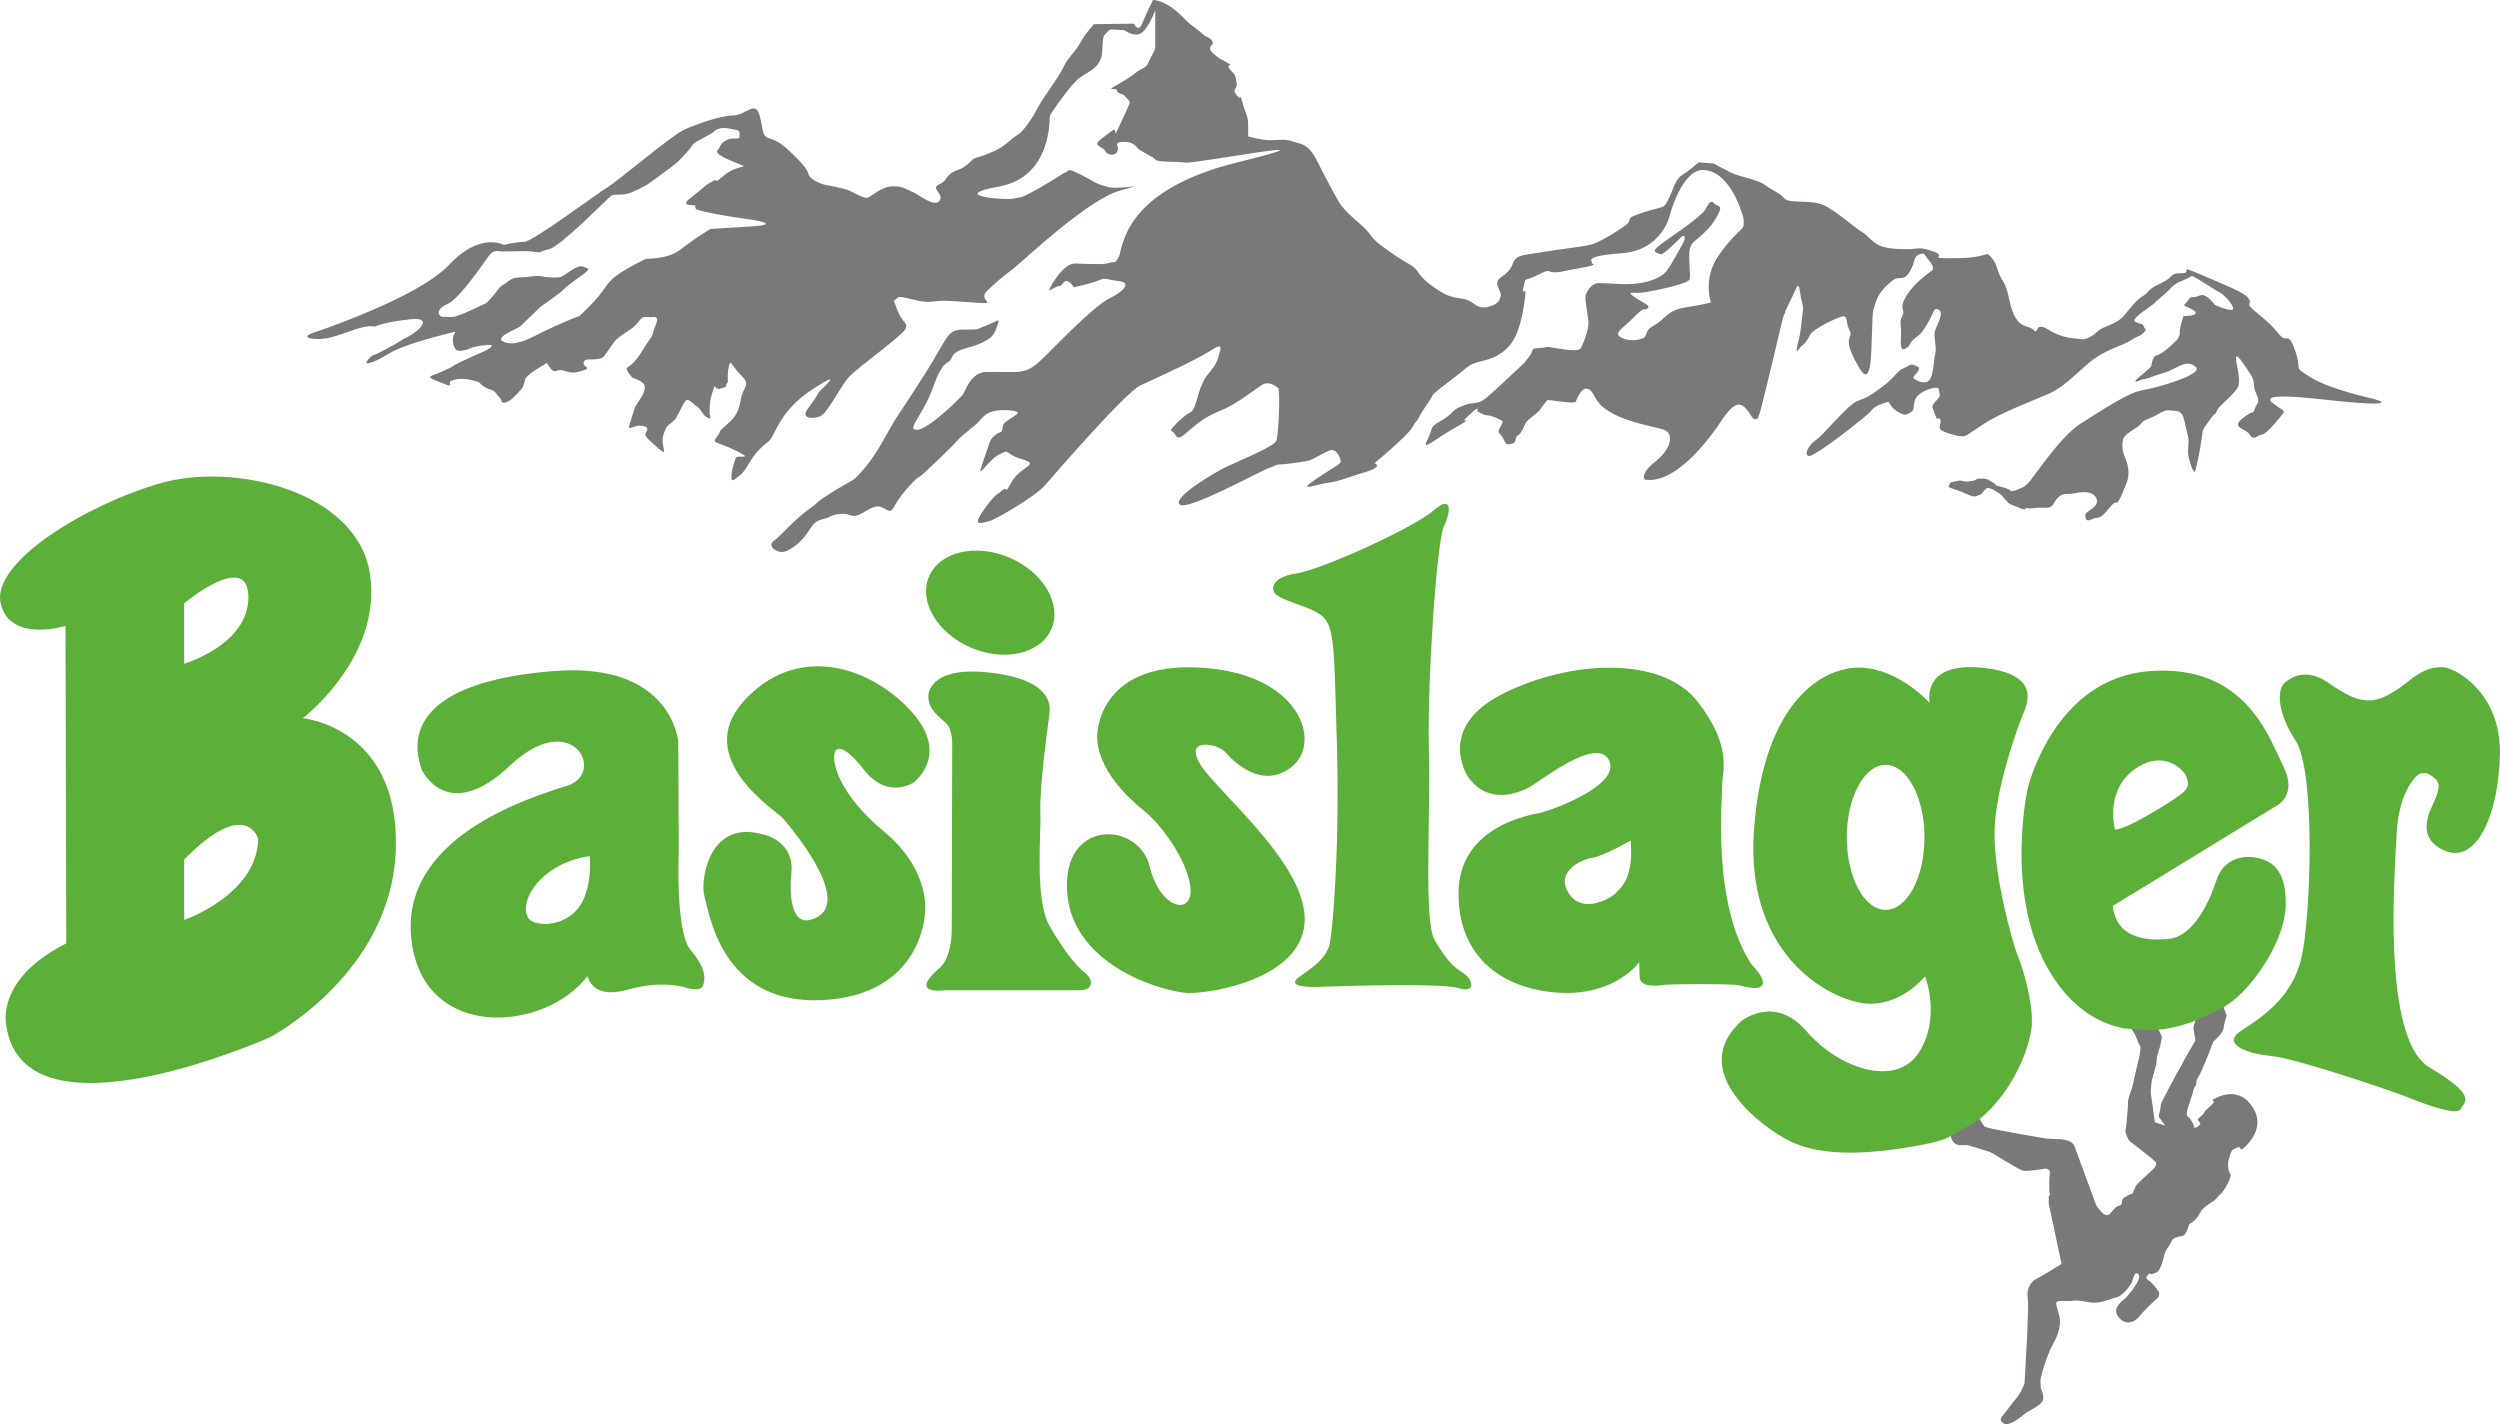
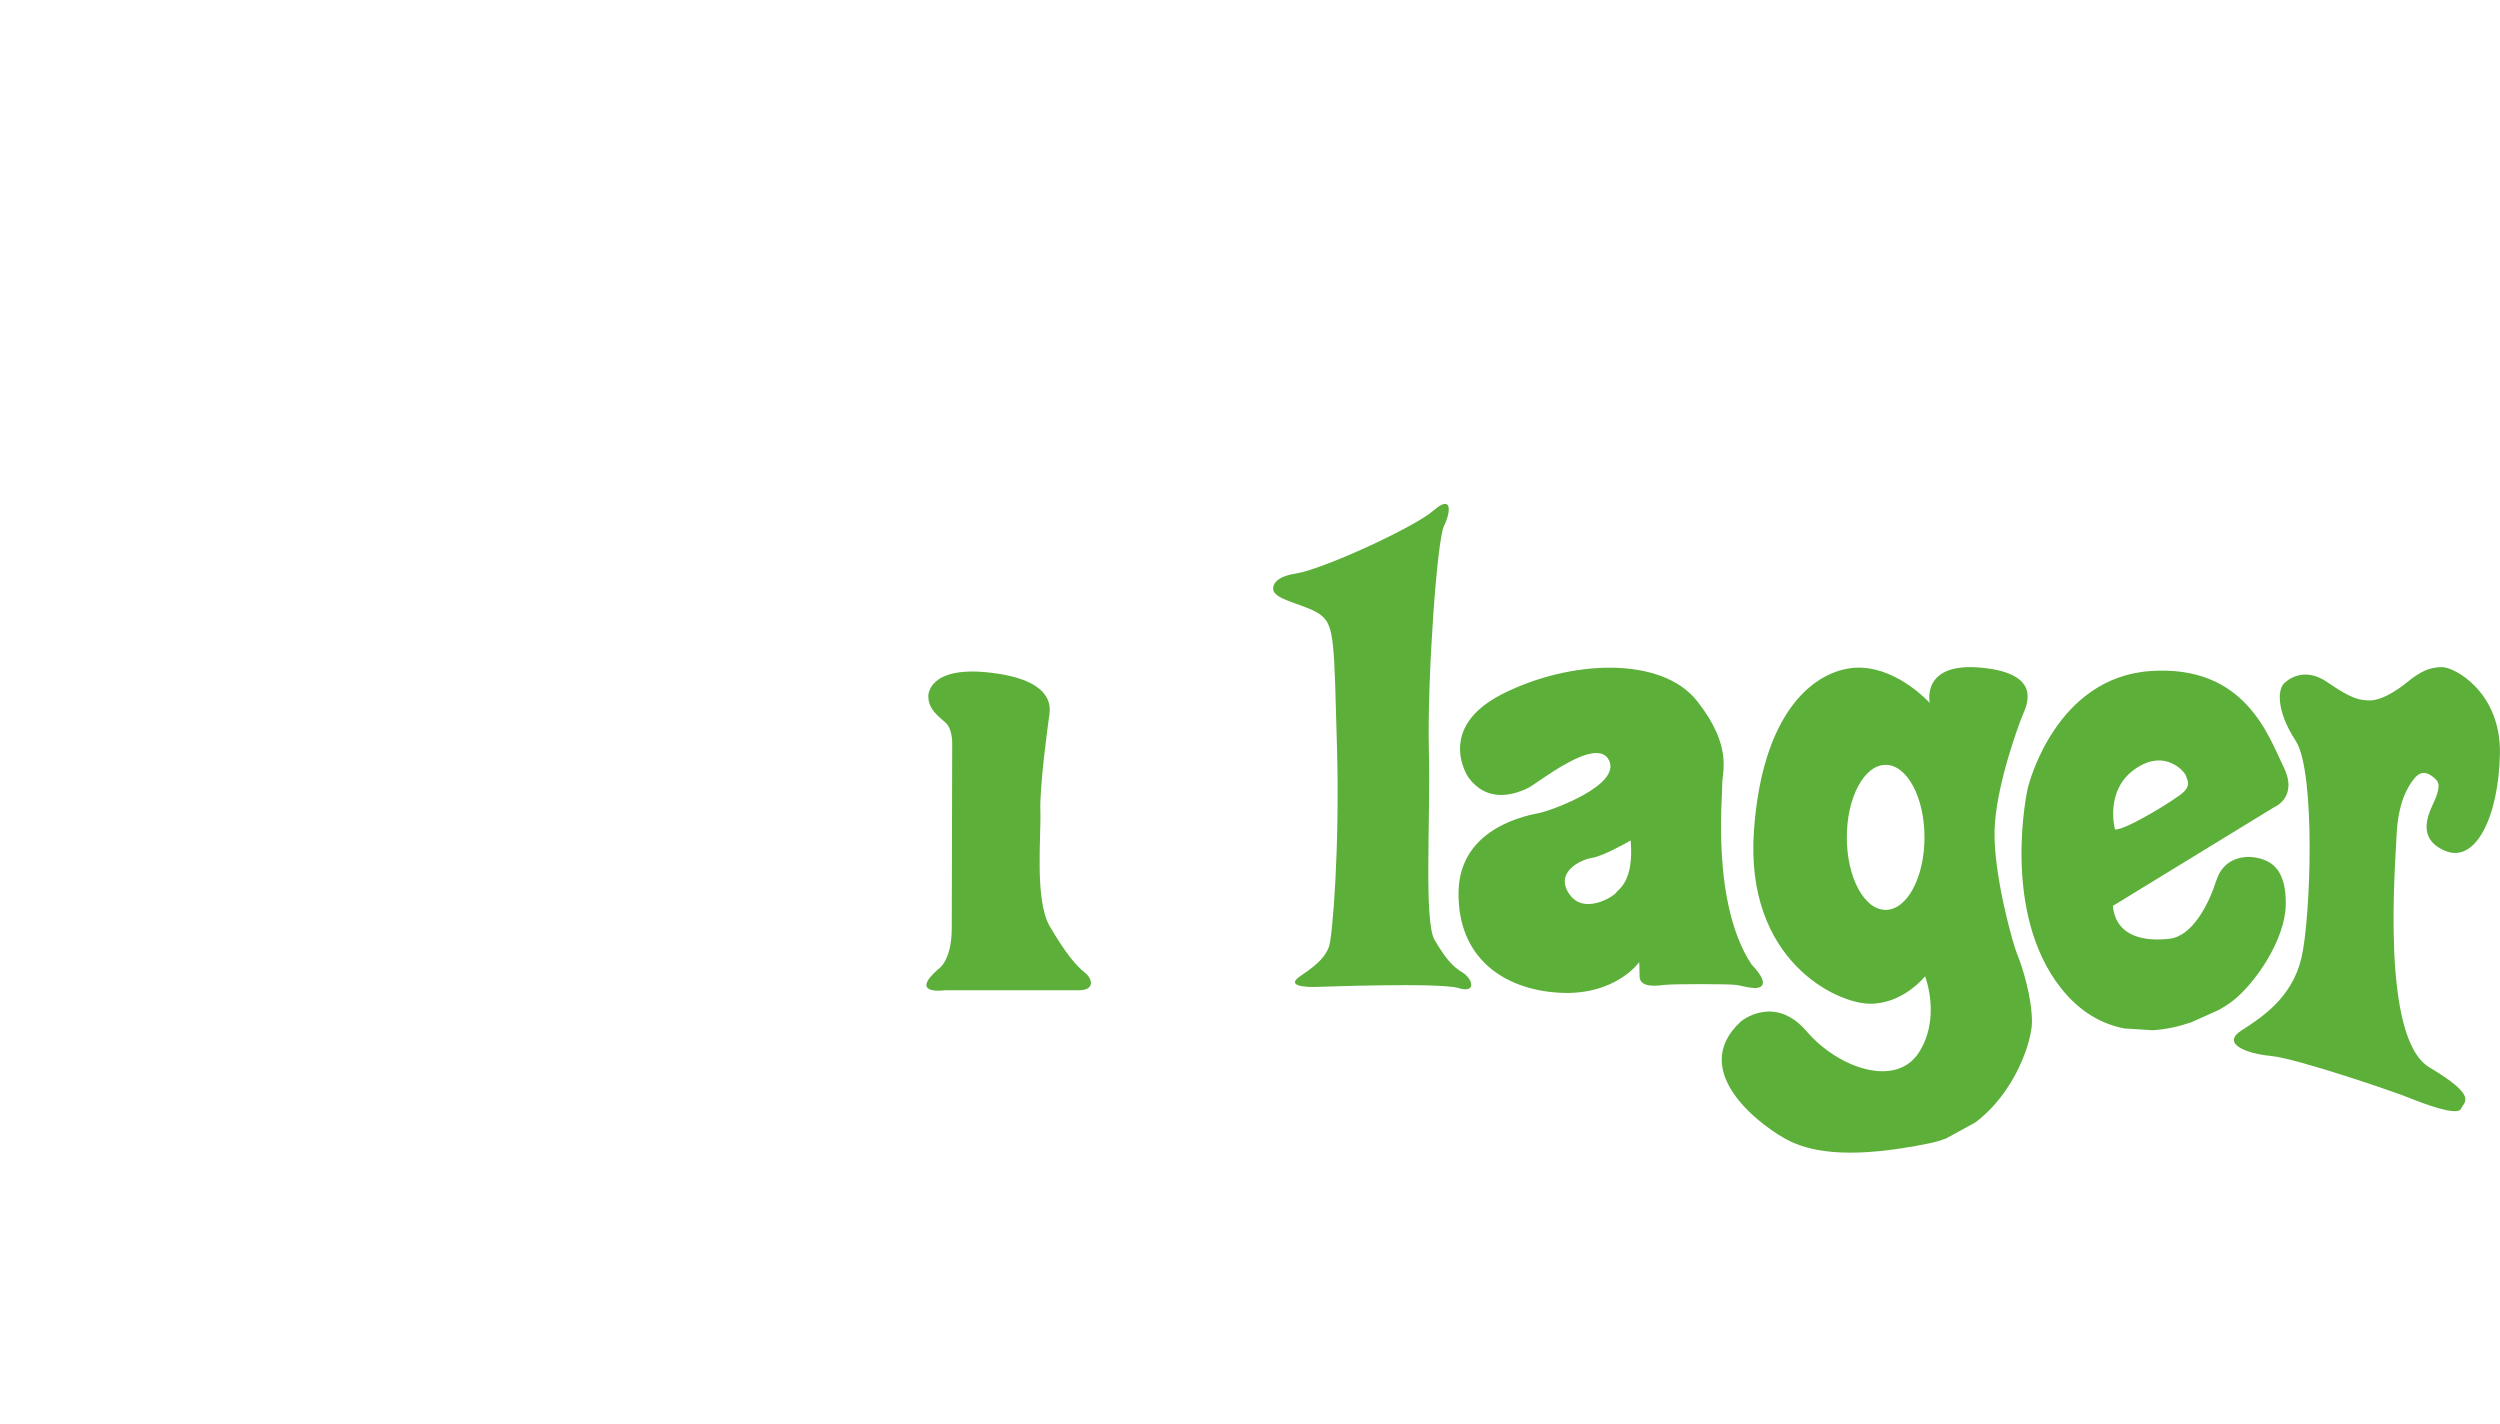
<svg xmlns="http://www.w3.org/2000/svg" viewBox="0 0 5083 2896" fill-rule="evenodd" clip-rule="evenodd" stroke-linejoin="round" stroke-miterlimit="2">
  <g fill-rule="nonzero">
-     <path d="M637.59 676.367s211.734-69.834 275.234-137.784c63.5-67.95 111.383-40.6 111.383-40.6s25.117-6.25 41.917-6.25c16.766-.083 149.833-99.666 169.233-111.133 19.483-11.517 130.2-105.25 155.267-116.683 25.05-11.5 75.15-28.95 100.316-29.217 25.184-.317 44.417-31.333 53.217-.7 8.75 30.667 3.35 41.917 20.167 47.317 16.833 5.316 28.133 13.633 36.633 21.883 8.55 8.35 39.6 35.817 42.567 49.833 3.033 13.917 31.1 21.967 31.1 21.967s39.266 7.95 47.683 10.6c8.417 2.683 33.8 19.15 42.167 16.25 8.366-2.9 27.683-22.717 50.066-22.983 22.4-.35 25.25 5.183 39.334 10.633 14.033 5.45 45.166 33 56.216 18.85 11-14.067-19.916-24.833-.416-33.583 19.45-8.567 10.95-19.684 36.016-28.434 25.017-8.65 27.667-22.683 38.834-25.616 11.166-2.95 19.533-5.767 38.983-14.517 19.467-8.65 30.5-22.75 44.4-31.283 13.883-8.567 27.533-31.15 33.017-39.584 5.5-8.483 5.416-14.016 32.9-53.566 27.5-39.6 24.716-39.567 32.9-53.617 8.233-14.117 19.316-22.6 30.25-42.367 10.966-19.683 27.483-36.7 27.483-36.7l30.783-.35 50.367-.666s8.683 19.516 16.767-.217c8.2-19.65 5.45-14.067 13.65-30.983l8.2-16.867s16.733-.183 39.333 16.267c22.583 16.533 28.383 27.65 36.8 33.133 8.417 5.533 31.1 24.833 31.1 24.833s11.25 2.634 14.133 10.984c2.867 8.383-13.866 8.616.267 22.416 14.2 13.717 19.767 13.667 28.233 19.2l8.467 5.5s-11.217.084.133 11.167c11.384 11.117 8.55 11.067 11.55 25 2.967 13.983-11.083 11.433.267 25.233 11.333 13.85 5.45-8.516 11.333 13.85 5.95 22.317 11.634 27.784 11.767 41.784.167 13.983.35 28 .35 28s28.083 8.033 44.867 7.816c16.75-.183 30.766-3.166 44.8 2.2 14 5.45 30.9 2.417 48.033 35.767 17.217 33.4 31.55 61.217 45.833 86.217 14.284 24.966 48.5 46.933 61.217 63.55 12.567 16.666 15.433 19.383 46.5 41.35 31.017 22.05 45.083 24.65 53.667 38.5 8.466 13.85 25.433 27.65 48.033 41.35 22.6 13.7 39.367 10.666 53.35 16.166 14.067 5.417 19.867 19.25 42.183 13.45 22.317-5.916 22.234-14.283 24.867-22.716 2.733-8.434-17.05-25-.517-36.384 16.7-11.383 22.234-19.866 24.867-28.25 2.717-8.483 8.25-14.166 19.417-17.016 11.166-2.984 97.733-15.284 120.083-18.367 22.267-3.117 27.85-5.933 38.967-11.683 11.116-5.717 22.233-11.467 47.25-28.567 24.95-17.1-5.817-13.883 38.766-28.467 44.6-14.55 41.917-6.116 52.8-28.666 10.9-22.55 13.467-39.284 27.4-47.934 13.884-8.483 33.267-25.583 33.267-25.583l30.817 2.417s19.733 10.983 36.6 19.116c16.866 8.217 53.35 13.367 67.416 24.35 14.184 10.984 31.017 16.35 39.55 27.467 8.534 11.083 53.217 2.1 78.484 13 25.333 10.817 67.85 49.483 79.016 54.933 11.25 5.484 22.667 24.867 42.417 30.234 19.65 5.4 41.967 5.1 55.983 4.916 14.017-.183 16.75-5.85 47.684 4.967 30.883 10.817-22.25 14.283 47.7 13.4 69.933-.883 55.75-17.5 69.933-.883 14.183 16.566 8.717 25.05 22.983 47.283 14.267 22.15 11.867 53.05 26.167 75.2 14.25 22.15 25.283 13.717 36.65 24.733 11.3 10.984-.267-19.6 30.783-.45 31.017 19.25 53.35 16.134 64.6 18.767 11.2 2.633 27.85-8.75 36.134-17.233 8.25-8.484 36.216-11.6 52.716-31.467 16.584-19.783 24.884-31.033 38.734-39.7 13.866-8.467 5.483-11.25 36.016-25.567 30.55-14.416 13.767-19.783 41.8-20.1 27.867-.35-19.95-22.2 50.35 7.684 70.334 29.933 81.584 35.383 87.367 46.5 5.717 11.116-13.983 2.95 20.05 30.5 33.817 27.6 33.917 34.066 45.167 44.6 11.35 10.6 13.9-11.817 28.4 30.016 14.583 41.8-7.984 28.084 31.466 52.734 39.45 24.683 126.534 43.2 126.534 43.2s78.483 21.35-103.6 1.316c-182.117-20.083-72.567 17.667-78 26.15-5.5 8.45-35.767 45.234-44.25 45.367-8.367.083-16.534 14.15-25.15.3-8.517-13.883-39.367-13.5-14.417-33.4 25.017-19.867 19.567-5.85 25.017-19.867 5.4-14.15 11.033-11.383 2.333-30.85-8.617-19.466-.267-22.366-11.6-39.066-11.433-16.617-34.283-55.467-28.383-24.784 6.1 30.667 6.233 41.884 3.5 50.367-2.75 8.35-27.634 31.117-27.634 31.117s-13.833 11.383-16.516 19.783c-2.667 8.433-.05-2.817-13.75 16.967-13.717 19.816-13.8 15.383-16.317 37.216-2.583 21.8-10.5 58.234-13.133 66.717-2.734 8.4-14.317-25-14.55-39.033-.167-14.017 2.583-19.634-.384-33.534-3-14.016-8.783-36.3-8.783-36.3s-3-13.966-17.033-13.85c-13.95.234-14.084-5.35-33.517 6.067-19.367 11.467-30.567 11.6-36.067 20.083-5.533 8.434-33.35 19.95-36.033 31.2-2.583 11.3-2.5 22.45 3.3 36.384 5.8 13.933 11.633 33.4 3.517 53.1-8.234 19.65-10.9 28.033-16.35 36.566-5.484 8.434-2.817-4.45-16.65 11.9-13.767 16.434-19.3 22.117-27.734 22.2-8.45.084-19.433 11.434-22.416.267-2.9-11.117 2.716-10.1 16.566-21.967 13.834-11.9 2.5-25.75-5.983-28.466-8.383-2.734-19.55-2.584-33.533.433-13.967 2.983-22.367-2.5-33.434 8.8-11.083 11.283-8.116 20.783-24.883 20.483l-16.833-.35s-14.05 3.217-21.084.834c-6.816-2.334 2.75 7.516-14.516.233-17.217-7.333-22.367-8.183-25.05-12.4-2.634-4.267-3.434-2.55-7.817-8.567-4.35-5.933-7.833-8.433-12.183-10.933-4.25-2.55-18.2-12.617-24.067-7.383-5.933 5.15-6.717 10.283-12.717 12.133-6 1.75-7.633 7.817-28.333-2.233-20.733-9.984-37.883-11.434-34.5-15.867 3.35-4.3-1-6.817 11.833-8.7 12.867-1.883 5.134-2.633 12.867-1.883 7.7.783 5.183 2.5 14.6 1.533 9.4-1.017 10.317-1.017 14.567-2.767 4.233-1.8 1.683-2.583 8.55-2.683 6.85-.083 8.533-.983 13.716.667 5.167 1.716-1.683-1.684 12.117 5.9 13.85 7.516-1.683 5.183 21.633 10.85 23.217 5.716 10.467 11.9 29.217 4.85 18.767-7.117 14.467-7.084 22.117-13.2 7.633-6.15 64.933-95.234 107.433-121.517s96.2-62.967 125.317-67.583c29.066-4.717 123.966-31.65 108.366-46.85-15.733-15.284-32.616-2.2-49.716 5.716-17.084 7.95-30.8 9.834-40.1 14.2-9.5 4.434-18.017 4.567-18.017 4.567s-26.433 12.4-9.45-2.45c16.967-14.817 24.65-20.033 26.317-23.517 1.683-3.383 1.416-20.566 13.45-23.333 11.966-2.733 39.1-30.5 39.1-30.5s7.55-11.217 5.833-15.517c-1.75-4.25 7.267-32.733 7.267-32.733s8.566-.967 12-.967l3.416-.083s17.984-2.767 5.017-11.167c-13-8.433-24.067-7.383-15.633-14.45 8.483-6.866 4.233-12 15.35-12.133 11.15-.133 16.2-9.667 29.133.433 13 10.15 11.333 13.584 16.517 16.134 5.133 2.45 35.333 14.983 35.25 6.416-.1-8.633-18.334-28.083-27-32.266-8.7-4.167-55.4-36.25-57.934-33.567-2.533 2.6-9.4 5.267-14.483 7.867-5.1 2.683-16.183 4.516-28.1 17.55-11.817 13-28 24.333-32.217 29.566-4.316 5.184-48.516 31.5-39.916 37.35 8.7 5.934 16.433 3.3 18.166 10.1 1.784 6.817 8.684 4.184-1.55 13.8-10.1 9.5-5.1 1.717-23.833 13.984-18.717 12.25-56.317 19.6-88.583 48.283-32.267 28.7-53.384 49.617-79.95 61.133-26.4 11.467-98.134 38.934-131.3 60.867-33.217 21.883-35.734 25.317-43.467 25.4-7.733.133-47.267-8.8-46.533-17.45.733-8.583 4.083-13.717.566-18.017-3.483-4.216-5 6.067-9.533-8.483-4.433-14.45-9.567-15.25-1.183-24.867 8.533-9.5 11.866-12.083 10.1-18.1-1.717-5.966.65-13.8-10.467-11.816-11.117 1.75-35.833 10.733-39.967 26.2-4.05 15.516.267 18.85-9.1 24.133-9.416 5.267-11.066 6.117-22.383.267-11.217-5.8-15.567-12.7-18.2-16.034-2.583-3.383-.917-6.866-7.817-5.016-6.766 1.75-23.916 7.116-30.633 16.666-6.767 9.534-116.333 95.884-127.533 92.55-11.2-3.3 2.233-24.833 15.016-32.733 12.784-7.9 65.967-72.917 83.9-79.233 17.984-6.2 25.667-9.717 52.034-29.8 26.283-20.084 29.6-32.134 41.566-36.567 11.95-4.4 13.617-10.5 22.234-6.2 8.633 4.1 12.883 2.333 7 12.7-5.85 10.367-14.367 10.5-4.967 16.35 9.567 5.85 21.617 8.3 27.5 2.183 5.967-6.016 8.35-18.05 10.683-39.55 2.284-21.5 4.134-14.633 3.05-29.233-1.033-14.5-4.616-25.667.434-36.917 5.016-11.2 6.616-14.683 9.916-25.833 3.267-11.15-9.616-19.65-13.866-10.1-4.15 9.483-12.534 25.833-19.25 35.467-6.75 9.483-4.184 8.533-16.967 18.15-12.767 9.566-13.45 18.233-16.017 19.1-2.533.833-16.95 18.2-14.85-16.117 2.2-34.367-4.65-31.683 2.917-46.367 7.55-14.716-8.8-11.866 8.067-40.433 16.783-28.567 50-49.583 53.35-53.05 3.383-3.467-1.034-11.167-3.617-14.5-2.617-3.383-13.967-18.683-13.967-18.683s-15.483-2.417-19.516 13.933c-4.117 16.383-12.567 30.183-19.384 33.7-6.8 3.517-14.533.133-21.383 4.567-6.817 4.4-31.433 23.566-37.983 47.633-6.584 24.117-5.1 5.233-7.034 55.9-1.916 50.683-1.033 119.317-26.45 75.8-25.483-43.417-21.266-53.7-19.7-60.6 1.634-6.95 5.117-5.267-1.033-18.1-6.167-12.75-2.017-27.333-12.3-25.533-10.3 1.85-59.783 24.783-66.45 37.75-6.767 12.966-10.1 17.266-16.083 21.616-5.967 4.434-16 24.267-8.667-5.016 7.333-29.217 6.383-39.55 8.783-55.067 2.367-15.433 2.334-17.983-1.283-30.8-3.6-12.833-3.983-42.85-11.5-24.75-7.467 18.05-20.867 41.45-22.55 49.183-1.633 7.734-.933-4.35-7.367 24.134-6.566 28.383-40.733 172.1-44.1 180.7-3.25 8.666-3.25 12.05-10.15 11.35-6.883-.784-15.666-29.017-32.066-29.667-16.317-.617-39.784 40-43.217 44.3-3.367 4.35-79.15 119.45-147.917 108.283 0 0-11.3-10.983 21.8-37.133 33.134-26.2 37.917-57.133 16.35-64.6-21.55-7.467-116.966-19.917-138.966-65.133-21.967-45.217-39.367 8.216-39.367 8.216s2.617.8-6.767 1.75c-9.483.967-50.733-5.35-50.733-5.35s-11.85 13.917-15.2 19.95c-3.383 6.05-22.95 18.367-28.033 25.267-5.017 6.917-8.267 21.533-16.784 26.8-8.533 5.2-.716 14.55-12.666 17.317-11.967 2.733-11.167 1.85-17.317-10.15-6.15-11.867-12.967-10.9-7.917-20.434 5.017-9.55 7.55-12.966 5.8-15.566-1.75-2.5-22.5-11.7-30.216-11.6-7.667.083-20.667-8.317-20.667-8.317s4.967-11.25-6.883-.833c-11.917 10.516-12.717 11.35-18.634 17.45-5.933 6.116 20.517-5.367-20.416 17.4-40.9 22.816-68.85 49.783-55.4 23.816 13.366-25.833 2.2-23.983 26.933-38.016 24.65-14.017 23.7-22.634 39.95-28.834 16.167-6.233 11.117-5.316 24.767-7.2 13.716-1.85 11.116-.916 21.366-6.25 10.217-5.266 64.467-58.366 75.534-67.95 10.983-9.583 7.6-7.733 18.583-20.783 11.033-13.017-1.05-16.267 20.4-17.4 21.4-1.133 6.767-4.35 34.3.4 27.583 4.833 47.283 6.283 50.6-.617 3.35-6.95 16.7-37.133 14.817-54.216-1.967-17.184-6.617-41.984-5.85-50.634.766-8.533 12.583-26.716 25.4-26.8 12.916-.183 3.483-.083 48.133 1.934 44.667 2.016 79.583-11.3 91.45-26.95 11.767-15.6 25.233-42.317 32.783-55.334 7.567-12.95 3.167-19.716-2.816-13.666-5.9 6.066-22.75 22.583-29.617 27.816-6.85 5.217-10.183 8.784-13.7 6.984-3.383-1.634-17.133-3.15-6.983-12.75 10.216-9.534 48.5-34.9 61.216-44.55 12.75-9.55 30.584-23.517 36.517-31.334 5.917-7.783 9.983-24.166 18.667-14.8 8.7 9.367 22.316.6 3 32.567-19.35 31.983-45.8 43.45-49.134 52.95-3.25 9.5-4.166 5.967-3.866 28.75.283 22.85 2.966 32.217.533 40.817-2.45 8.616-67.583 22.416-90.633 26.033-23.167 3.733-40.384-3.783-21.35 9.75 19 13.45 34.533 16.7 26.033 23.633-8.45 6.95.733-10.283-26.383 16.667-27.067 26.95-43.4 33.183-26.05 42.367 17.266 9.266 42.983 4.616 48.033-2.367 5.067-6.817-.167-12.833 19.483-23.383 19.55-10.534 25.284-30.284 62.967-35.9 37.717-5.667 51.367-10.15 51.367-10.15s-17.8-48.7 16.833-97.167c34.45-48.467 49.917-49.567 49.75-61.567-.1-12 1.583-8.616-7.217-33.35-8.966-24.75-33.666-76.733-75.716-77.133-41.984-.3-66.584 89.25-66.584 89.25s-13.616 73.967-99.4 80.167c-85.716 6.266-54.666 17.833-59.866 19.683-5.067 1.75 23.283 2.233-24.684 10.6-47.9 8.3-29.983 7.2-47.9 8.3-18.016 1.05-11.25-7.567-30.083 2.1-18.717 9.667-32.417 13.267-32.417 13.267s-4.916 15.466-4.833 23.216c.133 7.684 10.9-23.283.517 36.967-10.4 60.15-28.2 79.233-52.117 93.3-23.833 13.983-46.15 9.983-64.817 26.55-18.633 16.517-64.666 47.983-67.983 55.767-3.3 7.766-22.683 33.7-26.817 43.283-4.25 9.45-4.3 4.3-14.316 21.583-10.1 17.317-76.334 72.2-76.334 72.2s19.734 6.634-19.566 18.334c-39.267 11.566-48.6 17.7-75.15 21.483-26.634 3.75-64.167 19.7-25.85-6.5 38.25-26.233 52.75-31.55 51.85-37.567-.917-6.016-8.067-27.383-23.4-21.183-15.434 6.2-31.584 16.7-39.25 19.433-7.684 2.634-49.65 8.3-59.984 8.434-10.25.133-5.15.933-23.083 7.166-17.983 6.234-167.017 88.767-181.833 74.35-14.7-14.366 71.3-65.216 95.133-76.683 23.85-11.467 96.433-40.65 101.45-52.733 4.983-12.1 8.117-103.934 3.783-107.367-4.3-3.333-19.066-16-34.383-5.567-15.3 10.5-50.133 36.734-71.467 46.4-21.316 9.667-35.866 14.2-59.666 32.484-23.817 18.383-35.6 35.683-42.667 22.9-6.967-12.784-15.467-5.75-4.467-17.934 10.984-12.166 10.984-11.283 22.017-20.866 11.083-9.634 12.867-4.484 19.583-17.5 6.7-12.917 10.517-47.284 29.117-69 18.633-21.717 20.183-32.867 21-37.134.767-4.3 10.85-24.966-5.4-16.266-16.2 8.783-10.2 7.083-41.717 23.683-31.55 16.733-82.75 39.683-112.583 53.783-29.85 14.117-175.333 181.55-193.917 203.267-18.6 21.667-100.35 69.567-113.183 72.5-12.85 2.867-31.617 10.85-18.167-11.633 13.45-22.5 25.334-33.834 28.717-38.1 3.367-4.35-.867.866 15.283-12.217 16.1-13.05 1.85 14.55 20.35-18.283 18.434-32.867 59.617-34.184 20.817-45.717-38.75-11.583-21.683-22.1-46.45-9.75-24.7 12.35-49 59.817-33.25 15.917 15.75-44 12.317-44.784 25.067-55.234 12.683-10.45 13.666-1.05 15.2-17.4 1.516-16.3 56.25-28.966 15.033-32.783-41.233-3.7-52.25 9.317-62.383 21.367-10.167 12.133-32.25 25.266-45.817 40.95-13.533 15.566-59.3 58.283-68.617 66.983-9.366 8.65-7.783.883-34.783 32.133-27.1 31.25-25.167 44.917-34.65 42.45-9.45-2.416-14.717-10.9-27.583-8.166-12.834 2.683-29.75 17.483-40.917 18.55-11.15.933-14.683-4.134-21.55-4.05-6.833.133-18.85-.584-31.65 6.466-12.817 6.984-24.867 2.017-38.333 23.6-13.4 21.617-28.65 36.334-47.467 45.217-18.767 8.883-41.317-10.683-26.867-20.25 14.5-9.583 39.017-40.817 70.467-63.533 31.433-22.684 8.417-10.384 51.867-37.584 43.383-27.083 35.816-15.816 61.2-45.3 25.333-29.533 39.55-58.85 55.533-86.533 15.967-27.633 21.867-32.917 69-107.267 47.117-74.4 43.5-89.733 78.717-89.4 35.133.4 25.7-1.183 45.316-8.266 19.667-7.15 29.85-18.367 23.184-1.184-6.65 17.234-6.617 23.284-30.434 35.55-23.883 12.3-54.7 11.867-62.266 30-7.467 18.1-16.3-.616-37.85 59.684s-56.334 88.233-33.2 87.933c23.183-.317 90.133-66.35 94.333-73.267 4.167-6.95 15.733-44.05 46.6-44.383 30.917-.35 30.067.483 59.25.083 29.167-.35 41.8-15.116 57.05-29.05 15.35-13.85 99.1-103.366 133.267-120.116 34.1-16.7 43.333-33.084 20.966-35.417-22.316-2.317-28.4-8.217-41.183-2.1-12.833 6.25-51.317 14.45-51.317 14.45s-6.966-10.2-10.433-11.033c-3.467-.8-4.333-4.217-10.267 1.016-5.983 5.184-.85 6.05-11.116 7.867-10.267 1.8-27.184 20.083-12.084-5.05 15.15-25.033 31.3-39.867 43.317-40.833 11.95-1.017-1.75 0 24.883.533 26.55.533 37.75 1.233 48.817-2.367 11.117-3.55 8.633 4.217 17.9-11.383 9.233-15.567 3.433-133.817 241.233-192.617 237.817-58.85-87.45 3.684-106.4.434-18.95-3.167-55.75-.134-60.116-6.017-4.367-6.067-32.85-17.667-37.217-24.467-4.4-6.816-14.7-11.866-24.15-11.733-9.467.083-18.067.217-16.267 7.067 1.85 6.9 2.667 5.966-.666 13.7-3.334 7.833-19.617 7.166-24.034-2.234-4.416-9.366-26.733-9.933-9.716-23.066 16.966-13.05 14.383-11.284 25.466-19.117 11.05-7.867-3.083 26.583 15.3-13.1 18.334-39.683 20.017-42.283 18.334-45.75-1.8-3.383-6.984-7.6-10.5-11.817-3.45-4.266-13.717-2.383-14.7-10.116-.95-7.684-27.434 3.816 2.416-12.867 29.8-16.733 30.617-20.133 39.967-26.283 9.367-6.2 12.833-6.2 17.05-10.55 4.25-4.35 2.483-4.317 10.083-19 7.467-14.667 8.367-12.134 8.234-24.967-.2-12.867 0-69.467 0-69.467s-14.934 40.484-30.35 47.55c-15.334 7.067-31.817-8.183-35.267-7.3-3.383.884-24.9-3.116-28.283.35-3.367 3.467-10.15 9.584-11.017 13-.767 3.434-1.633 6.117-2.3 19.817-.667 13.667-1.433 19.683-2.283 22.283-.817 2.6-4.9 17.267-23.667 28.6-18.733 11.434-23 13.134-36.55 28.784-13.517 15.65-43.867 57.183-44.65 62.366-.85 5.15 4.133 123.5-102.917 142.884-106.966 19.383 13.217 28.15 28.667 24.516 15.383-3.6 11.983 1.634 49.55-19.5 37.45-21.05 51.033-32.35 57.85-34.183 6.85-1.8-1.85-11.167 30.917 5.617 32.85 16.733 25.966 16.783 52.716 24.216 26.634 7.384 93.367-10.633 26.634 7.384C2211.19 405.25 2075.59 534.833 2059.44 547c-16.133 12.217-28.033 20.967-51.783 43.6-23.783 22.583 31.233 28.783-30.6 24.383-61.833-4.383-57.517-4.433-84.067-1.483-26.583 2.85-62.866-15.55-68.75-7.733-5.883 7.833-10.35-2.45.317 24.883 10.633 27.333 21.75 24.617 16.783 37.567-5 12.916-95.133 77.533-113.766 96.633-18.634 19.117-43.667 74.317-59.9 81.433-16.2 7.084-39.417 3.9-25.934-14.283 13.517-18.2 21.067-29.45 21.917-32.867.767-3.466 61.067-54.816-10.433-8.483-71.534 46.4-76.017 95.4-90.467 106.7-14.433 11.333-27.183 23.5-38.067 41.667-10.95 18.15-14.316 23.366-22.783 29.483-8.5 6.117-16.1 14.767-14.617-2.367 1.467-17.183 6.434-28.4 8.9-35.3 2.567-6.95 40.45 5.45-.133-14.633-40.55-20.133-49.9-13.1-38.133-28.65 11.85-15.6-1.784-5.233 16.883-21.717 18.683-16.533 26.333-24.35 31.167-52.733 4.766-28.35 21.9-29.4 1.033-49.7-20.85-20.383-21.967-38.4-25.933-13.4-3.917 24.867 2.033 23.9-3.867 30.9-5.9 6.933 7.783 2.5-10.183 8.733-17.95 6.2-10.517-17.05-17.95 6.2-7.417 23.25-5.667 30.15-6.4 40.434-.684 10.283 6.266 17.883-4.134 12.916-10.3-5-11.333-15.333-20.85-22.066-9.5-6.717-18.216-17.834-23.283-12.55-5.1 5.183-15.067 27.683-19.317 33.7-4.2 6.066 8.467-6.984-4.2 6.066-12.7 13-14.516 6.15-21.933 29.45-7.467 23.25 14.3 49.567-12.6 25.934-26.817-23.7-26.05-24.617-22.617-30.634 3.317-6.016 5.85-12.083-11.366-13.583-17.184-1.533-29.767 17.483-19.834-10.9 9.917-28.483 4.867-22.367 14.934-37.1 10.133-14.683 14.3-23.3 13.316-32.783-.983-9.4-25.083-16.834-25.083-16.834s-15.633-17.016-10.55-20.483c5.1-3.5 15.35-8.783 32.15-36.433 16.833-27.65 17.717-22.55 21-36.3 3.25-13.8 15.9-31.067-.383-30.017-16.317 1.05-19.8-4.917-30.75 10.683-10.934 15.55-37.484 25.35-48.467 40.034-10.883 14.766-6.7 10.416-14.267 19.95-7.633 9.533-5.016 12.866-21.283 14.9-16.233 1.883-24.05-2.334-26.5 7.166-2.433 9.45 18.983 10.017-2.333 16.384-21.434 6.2-23.15 3.7-39.534-.434-16.366-4.05-16.166 10.5-29.3-9.933-13.15-20.433-21.783-26.283-9.933-41.883 11.783-15.6-6.95-5.05 17.717-20.784 24.666-15.816 13.65-8.75 34.033-23.65 20.417-14.85.95 5.1 38.2-31.383 37.3-36.467 33.75-47.583 57.517-65.033 23.85-17.534 57.983-33.35 60.516-34.284 2.517-.833 42.934 1.184 68.4-17.983 25.534-19.3 39.1-27.95 39.1-27.95l23-14.9 86.584-5.4s68.583-3.467-14.767-15.3c-83.383-11.783-99.8-19.283-99.8-19.283s-4.283-3.384-1.8-6.817c2.567-3.517-35.967 3.033-10.467-16.217 25.5-19.15 27.967-25.216 45.05-34.05 17.05-8.733-4.2 11.25 23.884-12.25 27.983-23.516 55.566-12.75 27.983-23.516-27.567-10.85-48.3-20.867-41.533-27.817 6.75-6.983 3.266-11.2 16.066-19.083 12.717-7.867 28.3-1.267 28.217-7.25-.083-5.967 2.433-12.867-6.183-14.5-8.634-1.584-20.65-4.05-24.067-4-3.467.083-14.633.166-21.417 7.166-6.7 6.95-39.2 20.3-43.383 27.117-4.233 6.95-20.3 25.133-30.483 34.75-10.167 9.55-53.534 40.083-59.417 44.517-6 4.35-34.983 19.25-46.1 21.183-11.15 1.85-23.167-.567-29.167 2.983-5.983 3.467-103.333 103.367-126.433 108.767-23.1 5.5-15.367 7.917-29.967 5.583-14.633-2.416-24.9-1.4-36.916-1.266-12.017.166-24.867.3-29.15.383-4.267.05-15.517-4.133-23.984 5.4-8.4 9.583-60.6 90-87.066 101.517-26.484 11.466-17.7 25.966-9.967 25.883 7.733-.083 23.183 1.4 28.3-1.283 5.1-2.584 6-.834 26.4-10.6 20.533-9.667 34.133-15.9 34.133-15.9s5.967-5.234 15.25-16.484c9.284-11.25 10.95-16.383 19.484-20.833 8.55-4.45 14.4-14.817 33.25-15.033 18.85-.217 32.55-4.65 43.75-2.25 11.2 2.383 32.666 3.833 40.366 1.2 7.634-2.684 33.117-25.317 43.45-21.1 10.367 4.133 15.5 3.2 8.7 10.1-6.766 6.983-37.45 26.233-45.85 35.766-8.45 9.584-45.05 33.234-48.483 36.7-3.383 3.417-35.583 33.934-40.633 39.067-5.15 5.233-52.117 21.217-35.684 30.55 16.417 9.183 39.517 2.083 61.634-9.367 22.2-11.433 102.416-49.4 110.083-45.133 7.833 4.183 8.767 10.983 6.25 17.05-2.467 6.017-23.617 32.033-23.583 34.583.033 2.6-50.167 38.467-78.2 55.117-28.117 16.617-30.6 24.433-30.6 24.433s-2.334 13.717-6.6 18.934c-4.217 5.15-16.934 19.9-25.434 25.133-8.5 5.317-15.383 5.367-16.283.267-.9-5.084-7.883-11.117-7.883-11.117s-5.25-10.2-16.417-12.617c-11.2-2.5-21.65-14.316-21.65-14.316s12 3.333-11.2-3.3c-23.267-6.55-40.367-2.1-46.35 1.45-5.933 3.516 9.65 14.45-15.333 4.483-25.017-9.967-32.767-12.483-19.984-16.917 12.817-4.45 28.167-11.5 35-14.983 6.85-3.55 5.934-5.217 29.8-15.867 23.884-10.6 19.667-9.666 33.3-15.033 13.684-5.317 31.55-16.617 13.55-15.6-18.033 1.1-34.266 5.533-39.383 8.267-5.15 2.6-19.633 5.366-23.983 2.8-4.334-2.45-8.684-11.034-8.05-24.734.7-13.75 15.25-15.6-10.417-9.316-25.65 6.366-93.233 24.35-118.75 40.133-25.5 15.783-38.333 20.217-45.217 20.35-6.9.083 10.067-17.367 14.35-17.4 4.3-.05 43.5-21.933 52.017-27.2 8.517-5.267-5.167 1.75 17.017-9.667 22.2-11.466 51.85-40.133 4.733-35.25-47.117 4.884-69.333 12.85-71.9 14.734-2.517 1.666-6.083-6.067-44.517 7.333-38.433 13.35-53.816 18.717-74.416 18.05-20.7-.533-26.334-5.9-6.184-12.883M4438.32 2160.23c-3.617 8.25-14.384 24.684-15.117 27.3-.883 2.667-30.067 53.817-29.883 59.45.083 5.75-4.5 23.167-4.5 23.167l13.2 18.233-20.584-6.366s-7.633-54.334-8.283-58.334c-.65-3.85 1-24.116 2.333-28.366 1.367-4.284 6.9-25.284 8.267-29.5 1.3-4.367 1.083-15.734 2.533-20 1.234-4.367 4.834-15.384 5.534-18.017.783-2.583 2.633-14.283 3.65-17.75.75-2.2-5.317-14.4-9.7-22.717l-57.234-3.65 11.867 18.584s8.917 22.55 11.067 25.066c1.933 2.567-1.4 19.45-1.4 19.45s-12.667 52.6-13.1 57.234c-.517 4.516-10.55 30.633-10.217 35.466.383 4.834-3.567 53.534-5.15 58.7-1.6 5.2 7.55 21.184 7.55 21.184s49.45 38.15 53.517 43.166c4.05 4.984-3.15 13.15-3.15 13.15s-30.217 27.334-34.684 32.567c-4.433 5.267-8.466 18.05-8.466 18.05s-10.817 4.183-16.7 8.033c-5.9 3.8-4.367 7.967-5.717 12.317-1.417 4.3-3.05 3.817-3.05 3.817s-7.117 1.466-11.55 6.7c-4.5 5.216 0 0-10.067 10.983-10.033 11.033-27.4-17.967-27.4-17.967s-37.783-102.266-43.75-119.266c-6.116-16.934-38.783-14.95-38.783-14.95l-18.533-1.084s-114.884-18.8-124.534-23.816c-3.433-1.717-7.216-8.367-10.733-16.317l-59.967 32.783c.534 2.3 2.2 9.1 4.85 12.967 3.3 4.833 8.067 7.267 12.7 7.783 4.6.467 15.384-.833 21.4 1.017 5.984 1.883 16.217 5.1 24.867 7.733 8.633 2.684 11.25 3.517 14.6 4.55 3.433 1.034 10.683 5.234 13.733 7.234 3.3 1.833 45.934 28.383 54.517 31.15 8.583 2.633 47.417-4.084 47.417-4.084s9.766 2.067 8.266 8.217c-1.416 6.15-2.2 38.9-.35 42.333 1.734 3.317-2.866 5.75-2.233 6.834.65 1.15-.35 10.2.3 14.216.617 3.984 25.85 122.217 25.85 122.217s-41 25.883-50.85 30.267c-9.983 4.483-21.017 18.933-17.783 38.8 3.183 19.816-6.3 165.016-6.434 171.466-.133 6.567-10.8 25.867-16.733 32.534-5.85 6.666-22.2 28.866-26.633 34.066-4.467 5.217-9.017 10.4.266 17.134 9.267 6.55 28.6-7.217 40.117-16.75 11.5-9.584 23.983-13.267 35.767-23.784 11.716-10.466.6-26.183.166-30.933-.266-4.967-.416-10.6-.783-15.417-.45-4.85 12.133-50.866 26.717-76.483 14.55-25.667 13.633-43.9 12.35-51.85-1.267-7.917-7.25-22-6.817-29.45.433-7.417 24.55-2.733 31.517-4.25 7.033-1.55 14.466-1.15 36 2.75 21.4 3.867 39.65-6.533 53.8-9.617 14.233-3.083 29.7-25.566 32.183-30.55 2.45-4.783 5.533-26.533 13.6-16.433 8.233 10.167-23.55 45.417-26.35 48.3-2.783 2.9-31.733 20.367-12.667 40.4 19.234 20.117 38.5.7 42.05-4.75 3.6-5.533 29.617-31.333 34.4-34.583 4.784-3.167 4.65-8.884 4.6-11.784-.033-2.766-14.016-21.266-21.316-25.383-7.15-4.183-4.9-8.133.4-13.15 5.316-4.967 0 0 4.5.433 4.6.484 0 0 10.45-3.383 10.5-3.25 16.75-38.05 16.75-38.05s5.366-11.517 8.166-14.45c2.817-2.867 6.067-13.233 9.717-15.817 3.617-2.633 9.067-4.75 17.783-5.716 8.784-1.1 12.15-17.984 13.9-22.15 1.667-4.084 4.734-4.084 7.25-6.117 2.5-2.117 9.15-8.483 11.117-11.6 1.983-3.2 5.817-9.617 7.783-12.75 1.934-3.2 18.067-15.933 22.417-17.533 4.283-1.45 12.867-13.834 16.233-15.617 3.334-1.833 11.334-15.333 13.884-20.25 2.45-4.867 9.233-17.8 4.916-21.967-4.3-4.216-3.783-21.1-3.783-21.1s1.5-7.966 3.15-13.133c1.55-5.067 2.633-8.45 4.617-11.7 1.933-3.2 14.65-7.683 14.65-7.683l4.683 6.133s54.467-38.567 22.5-87.217c-31.933-48.65-81.433-14.116-81.433-14.116m.033.016l3.25 4.75s-10.067 11.034-14.767 14.234c-4.833 3.15-6.716 9.233-6.716 9.233s-2.767 2.9-5.284 5c-2.433 1.983-6.7 6.35-6.7 6.35l5.8 8.433s-4.05 7.2-9.85 8.217c-5.816 1.083-2.55-4.533-4.6-7.133-2.016-2.45-4.983-10.934-10.516-14.45-5.534-3.7-1.234-16.484-1.234-16.484l10.284-31.666s2.3-12.534 5.966-15.117c3.617-2.6-.95-8.867 5.634-18.067 6.683-9.233 30.766-72.25 30.766-72.25 19.35-16.616 20.734-26.033 20.967-29.75.283-3.65 5.067-20.566 5.933-23.166l-6.85-18.4-55.9 24.95c-2.383 7-3.866 14.283-4.566 16.566-1.317 4.284 4.4 25.2 3.616 27.784-.75 2.55-21.816 36.4-25.233 44.75" fill="#7a787b" />
-     <path d="M374.474 1870.45v-122.917c127.533-129.066 150.566-41.466 150.566-41.466-3.1 113.716-150.566 164.383-150.566 164.383m0-643.833s130.583-109.117 130.583-12.3c0 96.816-130.583 135.216-130.583 135.216v-122.916zM615.69 1460.2s161.367-122.917 136.767-291.983c-24.617-169.017-275.05-228.934-425.633-185.9-150.584 43.033-342.667 159.8-325.784 242.816 16.95 82.967 132.184 47.584 132.184 47.584l1.533 645.366c-149.033 75.284-121.35 170.55-121.35 170.55 39.95 242.8 536.233 19.95 536.233 19.95s245.834-129.033 255.067-379.516c9.217-250.4-189.017-268.867-189.017-268.867M1176.57 1845.13c-28.884 38.15-79.517 38.15-96.817 26.9-17.283-11.216-16.067-53.016 25.75-89.966 41.75-36.917 93.617-41.35 93.617-41.35s6.433 66.266-22.55 104.416m203.55-113.383l-1.084-223.85s-12.566-161.467-250.266-143.717c-237.7 17.884-306.834 101.667-271.184 201.1 0 0 51.3 112.067 179.05-8.4 127.734-120.416 196.834 15.734 116.25 40.867-80.633 25.1-341.383 106.783-316.266 314.15 25.166 207.283 273.35 185.3 358.116 72.233 0 0 7.334 49.184 80.65 28.25 73.3-20.95 119.384-4.166 119.384-4.166s29.316 9.4 34.566-4.167c5.234-13.683 6.267-35.667-25.133-72.317-31.417-36.6-24.083-199.983-24.083-199.983M1796.96 1690.4c-97.617-80.9-109.717-152.5-96.717-165.467 13.05-13.05 46.517 27.867 51.15 33.484 4.634 5.533 42.767 65.966 105.034 33.4 0 0 79.983-57.6-7.417-149.634-87.383-92.066-233.55-132.116-337.517-15.866-103.883 116.25 67.017 222.283 80.034 237.133 12.966 14.867 139.4 162.667 70.65 200.85-68.8 38.1-53-91.2-53-91.2s12.05-69.7-79.084-80.867c-91.066-11.116-106.916 101.384-97.6 131.084 9.317 29.816 32.534 219.433 238.017 210.166 205.483-9.333 210.117-176.666 210.117-176.666s13.933-85.567-83.667-166.417M1974.31 1316.88c68.75 29.35 141.967 12.217 163.567-38.366 21.583-50.534-16.667-115.317-85.417-144.717-68.75-29.367-141.983-12.167-163.6 38.367-21.6 50.583 16.667 115.316 85.45 144.716" fill="#5cb039" />
    <path d="M2204.92 1976.83c-18.284-14.633-39.334-40.25-70.484-93.35-31.183-53.016-17.316-183.816-19.166-234.15-1.8-50.333 15.583-177.45 18.266-195.733 2.784-18.3 6.434-71.333-120.15-85.967-126.55-14.683-125.866 46.667-125.866 46.667-.9 28.3 21.95 42.933 35.7 55.717 13.683 12.8 12.783 42.1 12.783 42.1s-.9 307.366-.9 375.05c0 67.683-27.467 83.233-27.467 83.233-61.283 53.967 13.784 42.983 13.784 42.983h272.55c31.1.034 29.25-21.95 10.95-36.55" fill="#5cb039" />
-     <path d="M2652.49 1876.2c8.184-115.283-173.733-262.5-210.85-320.15-37.083-57.617 34.334-44.833 49.917-26.567 15.583 18.334 75.917 78.717 136.3 28.4 60.333-50.316 14.633-191.216-192.117-200.75-206.766-9.533-204.933 139.467-204.933 139.467 0 70.4 67.717 129.9 97.25 153.683 29.55 23.767 84.817 94.2 92.117 152.7 7.333 58.6-60.417 49.45-82.95-42.05-22.634-91.433-179.55-96.933-167.35 54.934 12.15 151.85 201.816 202.066 246.65 203.1 44.833.866 227.766-27.534 235.966-142.767" fill="#5cb039" />
    <path d="M2973.44 1977.2c-21.133-12.967-34.083-28.2-56.483-65.833-22.283-37.617-8.15-243.334-11.767-386.734-3.516-143.483 16.517-426.733 30.634-454.933 14.1-28.25 17.633-65.833-21.15-31.733-38.8 34.1-225.717 119.833-279.85 128.15-54.067 8.216-45.784 34.05-45.784 34.05 4.634 21.183 70.484 29.4 97.567 51.116 27.067 21.75 25.883 59.417 31.717 266.667 5.916 207.333-9.367 389.9-16.434 407.55-7.033 17.65-18.8 32.85-57.566 58.717-38.8 25.883 34.366 22.366 34.366 22.366s248.917-9.4 286.534 2.334c37.616 11.733 29.35-18.85 8.216-31.717" fill="#5cb039" />
    <path d="M3285.86 1814.95c-3.517 6.45-64.917 46.917-95.183 2.85-30.317-44 22.366-69.95 46.216-73.567 23.784-3.6 78.584-35.366 78.584-35.366 7.216 84.416-25.934 99.566-29.617 106.083m297.35 187.6c7.217-12.967-21.617-41.083-21.617-41.083-82.316-124.117-59.2-342.017-59.9-366.567-.766-24.617 22.367-75.767-50.55-168.817-72.9-93.116-259.066-84.5-396.083-15.25-137.2 69.317-70.117 168.85-70.117 168.85 41.9 58.5 102.534 31.717 122.05 22.367 19.417-9.367 139.234-107.5 164.484-56.267 25.283 51.25-119.067 102.484-139.967 106.784-20.95 4.416-163.817 27.433-165.983 160.9-2.15 133.516 90.933 198.416 204.933 204.966 114 6.517 162.333-62.1 162.333-62.1s.75 4.4.75 28.134c0 23.866 32.484 20.266 49.784 18.066 17.316-2.15 130.616-2.15 146.483 0 15.95 2.167 46.183 13.034 53.4.017M4970.07 1729.33c64.083 28.434 110.216-70.7 112.766-196.316 2.55-125.634-92.283-176.867-117.85-176.667-25.666.233-43.6 8.75-70.516 30.517-26.9 21.8-55.167 37.166-75.65 37.166-20.517 0-37.167-2.5-87.1-37.166-50.017-34.6-84.684 0-84.684 0-16.566 10.45-20.45 56.416 20.5 119.233 41.05 62.8 30.784 361.417 11.6 442.217-19.283 80.783-80.816 120.516-121.816 146.833-41.05 26.383 7.633 46.733 60.2 51.85 52.65 5.117 251.283 73.05 279.516 84.617 28.2 11.5 98.667 38.45 106.35 23.066 7.734-15.383 34.634-25.666-64.083-84.6-98.717-58.966-69.217-408.9-66.617-470.4 2.534-61.566 19.184-96.166 35.85-116.633 16.6-20.583 32.05-9.017 42.35 0 10.2 8.95 8.934 19.183 1.234 39.683-7.667 20.5-46.117 78.217 17.95 106.6" fill="#5cb039" />
    <path d="M4511.09 2053.53c12.217-6.85 22.15-13.516 29.017-18.916 46.017-36.15 106.267-124.85 107.3-194.934 1.1-70.1-27.383-88.683-56.967-95.25-29.516-6.616-70.083 1.067-84.283 45.984-14.333 44.866-47.1 112.833-95.283 118.283-48.267 5.483-108.467-2.2-115.05-66.817l327.533-200.433s50.317-19.683 19.65-82.1c-30.683-62.433-77.75-208.133-270.517-195-192.75 13.15-247.533 229.15-249.716 238.317-2.184 9.166-53.667 253.483 67.95 406.833 38.75 48.9 83.75 72.85 128.483 81.567l57.233 3.6c28.1-1.584 54.85-7.867 78.667-16.084l55.983-25.05zm-677.133-203.566c-43.683 0-79.017-66.017-79.017-147.434 0-81.416 35.334-147.416 79.017-147.416 43.55 0 78.917 66 78.917 147.416 0 81.417-35.35 147.434-78.917 147.434m506.8-286.284c62.417-43.816 102.933 7.65 104.083 14.234 1.067 6.55 10.884 17.5-5.55 32.85-16.333 15.366-120.416 78.833-139.05 75.616 0 .017-21.883-78.866 40.517-122.7m-324.533 718.467c81.85-61.6 115.166-165.767 115.166-204.5 0-51.05-20.216-114-29.7-136.55-9.483-22.617-48.683-163.867-46.316-252.85 2.383-89.017 48.683-213.867 57.05-234.083 8.25-20.15 41.583-84.284-83.134-96.584-124.716-12.266-105.666 71.684-105.666 71.684s-60.65-67.717-137.784-71.684c-77.166-4.05-200.7 65.7-219.683 330.667-19.05 264.917 168.6 352.583 236.3 352.583 67.683 0 111.583-55.833 111.583-55.833s33.3 84.35-13.016 155.583c-46.3 71.267-162.734 32.067-228.034-43.95-65.366-76.033-132.983-20.183-132.983-20.183-112.85 103.267 47.517 218.5 98.567 243.467 51.066 24.866 132.983 35.65 283.95 4.733 11.9-2.417 23.066-5.8 33.783-9.7l59.917-32.8z" fill="#5cb039" />
  </g>
</svg>